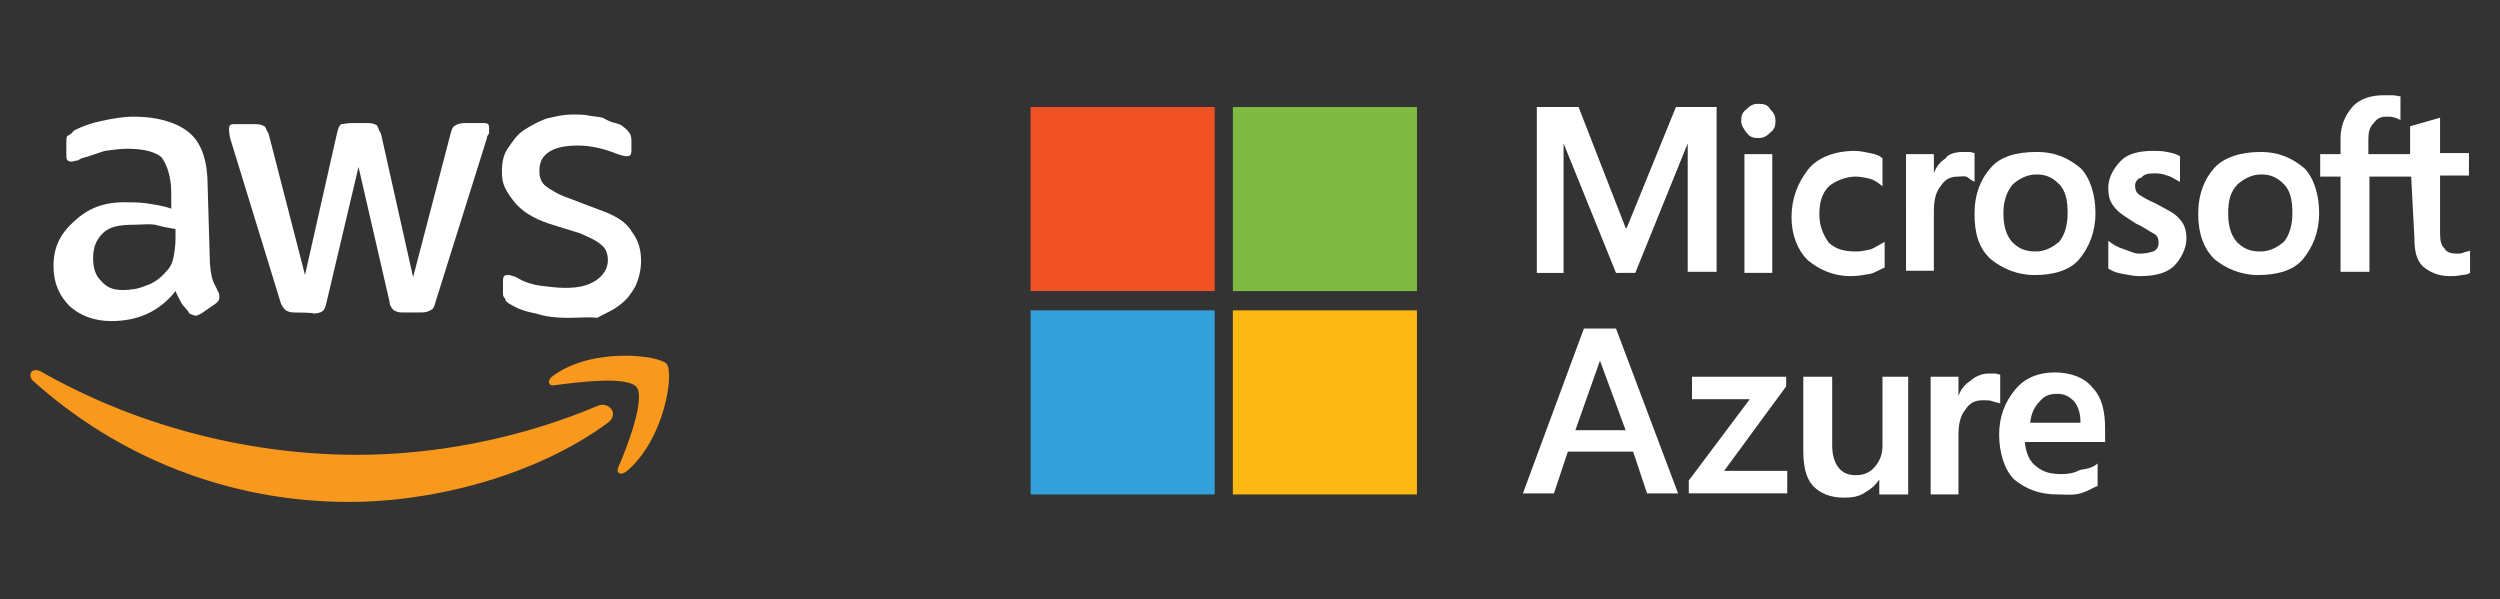
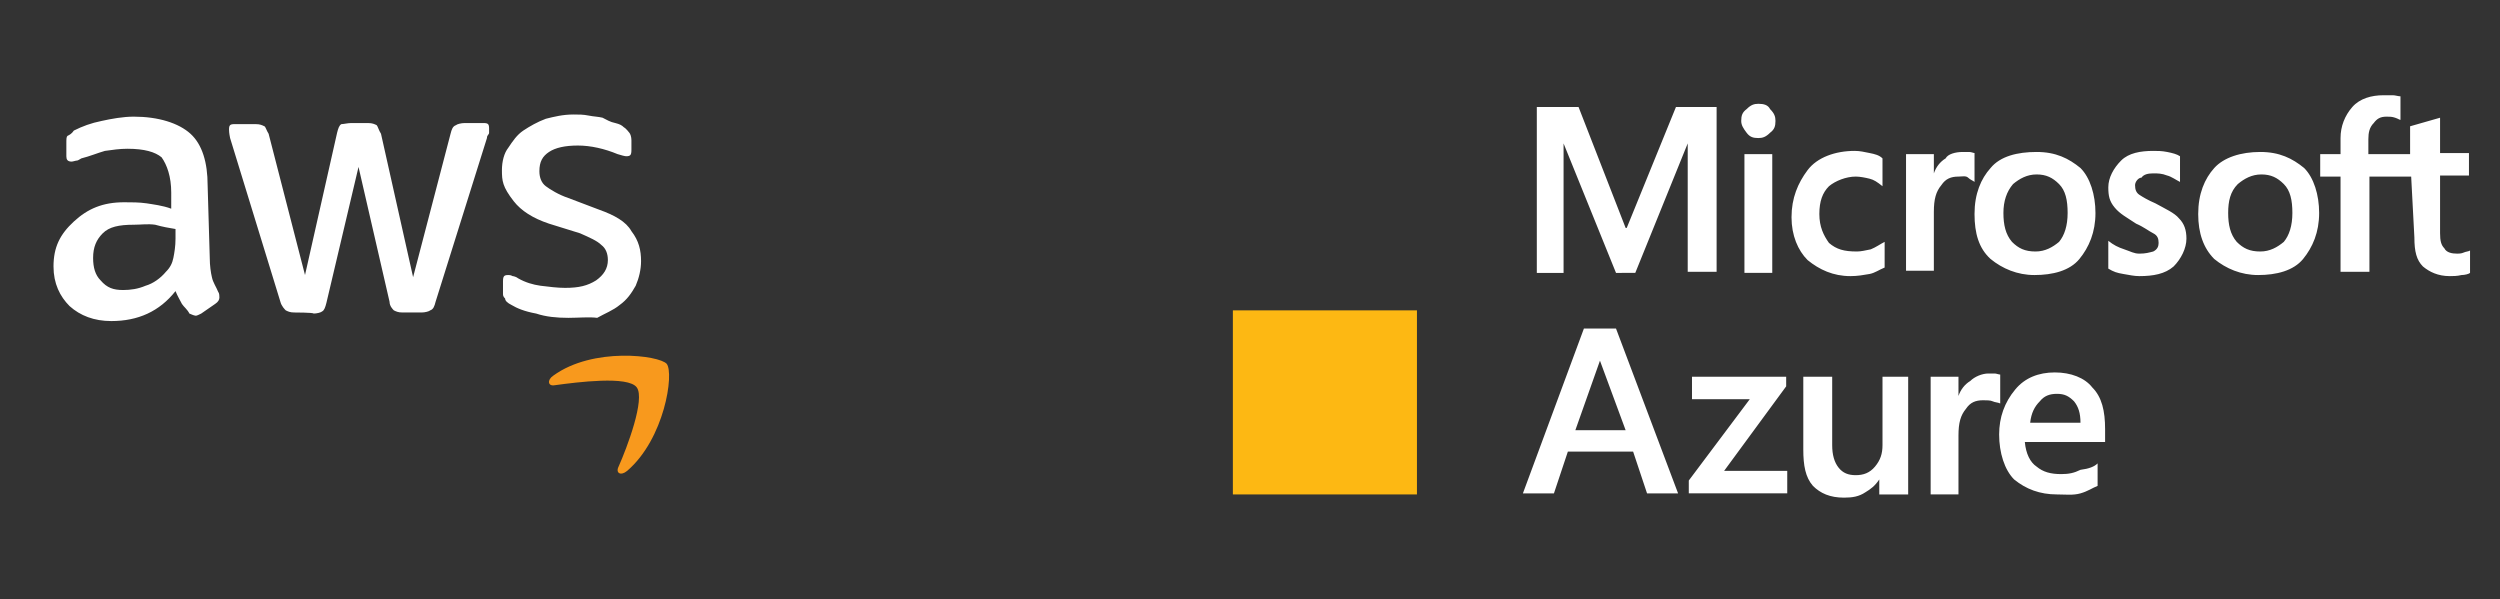
<svg xmlns="http://www.w3.org/2000/svg" xml:space="preserve" id="Layer_1" width="233.6" height="56" x="0" y="0" version="1.1" viewBox="0 0 233.6 56">
  <rect x="0" y="0" width="233.6" height="56" fill="#333333" stroke="none" />
  <style>.st0{fill:#fff}.st1{fill-rule:evenodd;clip-rule:evenodd;fill:#f8991d}</style>
  <path d="M19.6 24.1c0 .7.1 1.4.2 1.8.1.5.4.9.6 1.4.1.1.1.4.1.5 0 .2-.1.4-.4.6l-1.3.9c-.2.1-.4.2-.5.2s-.4-.1-.6-.2c-.2-.4-.5-.6-.7-.9-.2-.4-.4-.7-.6-1.2-1.5 1.9-3.5 2.8-6 2.8-1.6 0-2.9-.5-3.9-1.4-.9-.9-1.5-2.1-1.5-3.7 0-1.8.6-3 1.9-4.2s2.7-1.8 4.7-1.8c.7 0 1.4 0 2.1.1.6.1 1.5.2 2.3.5V18c0-1.5-.4-2.6-.9-3.3-.6-.5-1.6-.8-3.2-.8-.7 0-1.4.1-2.1.2-.7.2-1.4.5-2.2.7-.2.1-.3.2-.4.2s-.4.1-.5.1c-.4 0-.5-.2-.5-.5v-1.2c0-.4 0-.6.1-.7.2-.1.4-.2.6-.5.8-.4 1.6-.7 2.6-.9.9-.2 2-.4 3-.4 2.3 0 4.2.6 5.3 1.6s1.6 2.7 1.6 4.8zm-8.1 3c.7 0 1.4-.1 2.1-.4.7-.2 1.4-.7 1.9-1.3.4-.4.6-.8.7-1.3s.2-1.1.2-1.8v-.9c-.6-.1-1.2-.2-1.9-.4-.7-.1-1.3 0-2 0-1.4 0-2.3.2-2.9.8s-.9 1.3-.9 2.3c0 .9.2 1.6.7 2.1.6.7 1.2.9 2.1.9m16 2.1c-.4 0-.6-.1-.8-.2-.1-.1-.4-.4-.5-.8l-4.7-15.3c-.1-.5-.1-.7-.1-.8 0-.4.1-.5.5-.5h2c.4 0 .6.1.8.2.1 0 .2.4.4.7l3.4 13.2 3-13.3c.1-.4.2-.7.4-.8.2 0 .6-.1.9-.1h1.6c.4 0 .6.1.8.2.1.1.2.5.4.8l3 13.4 3.5-13.4c.1-.4.2-.7.5-.8.1-.1.5-.2.8-.2h1.8c.4 0 .5.1.5.5v.4c0 .2-.2.2-.2.5l-4.8 15.3c-.1.4-.2.7-.5.8-.1.1-.5.2-.8.2h-1.8c-.4 0-.6-.1-.8-.2-.1-.1-.4-.4-.4-.8l-2.9-12.6-3 12.7c-.1.4-.2.7-.4.8-.1.1-.5.2-.8.2 0-.1-1.8-.1-1.8-.1m25.6.5c-1.1 0-2.1-.1-3-.4-1.1-.2-1.8-.5-2.3-.8q-.6-.3-.6-.6c-.2-.2-.2-.3-.2-.5v-1.1c0-.5.1-.6.5-.6.1 0 .2 0 .4.1.1 0 .4.1.5.2.7.4 1.4.6 2.1.7.8.1 1.6.2 2.3.2 1.3 0 2.1-.2 2.9-.7.7-.5 1.1-1.1 1.1-1.9 0-.6-.2-1.1-.6-1.4-.4-.4-1.1-.7-2-1.1l-2.9-.9q-2.25-.75-3.3-2.1c-1.05-1.35-1.1-1.9-1.1-2.9 0-.8.2-1.6.6-2.1.4-.6.8-1.2 1.4-1.6s1.3-.8 2.1-1.1c.8-.2 1.6-.4 2.6-.4.5 0 .9 0 1.4.1s.9.1 1.3.2c.4.2.7.4 1.2.5.4.1.6.2.8.4.2.1.5.5.5.5.1.1.2.4.2.7v.9c0 .5-.1.6-.5.6-.1 0-.5-.1-.8-.2-1.2-.5-2.5-.8-3.7-.8s-2.1.2-2.7.6-.9.9-.9 1.8c0 .6.2 1.1.6 1.4s1.2.8 2.1 1.1l2.9 1.1c1.4.5 2.5 1.1 3 2 .7.9.9 1.8.9 2.8 0 .8-.2 1.6-.5 2.3-.4.7-.8 1.3-1.5 1.8-.6.5-1.4.8-2.1 1.2-.7-.1-1.8 0-2.7 0" class="st0" />
-   <path d="M56.8 39.5c-6.5 4.8-16 7.4-24.2 7.4-11.4 0-21.7-4.3-29.5-11.3-.6-.6-.1-1.3.7-.9 8.4 4.8 18.8 7.8 29.6 7.8 7.2 0 15.2-1.5 22.5-4.6 1-.4 2 .8.9 1.6" class="st1" />
  <path d="M59.5 36.2c-.8-1.1-5.5-.5-7.7-.2-.6.1-.7-.5-.1-.9 3.7-2.7 9.9-1.9 10.6-1.1.7.9-.2 7-3.7 10-.6.5-1.1.2-.8-.4.8-1.8 2.5-6.3 1.7-7.4" class="st1" />
  <path d="m149.5 33.7-2.3 6.5h4.7zm1.5-3 5.8 15.4h-2.9l-1.3-3.9h-6.1l-1.3 3.9h-2.9l5.7-15.4zM158.1 35.2h8.8v.9l-5.8 7.9h5.9v2.1h-9.2v-1.2l5.7-7.6h-5.4zM178.3 35.2v11h-2.7v-1.4c-.4.6-.8.9-1.3 1.2-.6.4-1.2.5-2 .5-1.3 0-2.2-.4-2.9-1.1-.7-.8-.9-1.9-.9-3.4v-6.8h2.7v6.4q0 1.35.6 2.1c.4.5.9.7 1.6.7s1.3-.2 1.8-.8.7-1.2.7-2v-6.4zM185.8 34.9h.6c.1 0 .4.1.5.1v2.7c-.2-.1-.5-.1-.7-.2s-.6-.1-.9-.1c-.7 0-1.2.2-1.6.8-.5.6-.7 1.3-.7 2.5v5.5h-2.6v-11h2.6V37c.2-.6.6-1.1 1.1-1.4.4-.4 1.1-.7 1.7-.7M194.4 39.5c0-.9-.2-1.5-.6-2-.5-.5-.9-.7-1.6-.7s-1.2.2-1.6.7c-.5.5-.8 1.1-.9 2zm1.6 3.8v2.1c-.5.2-.9.5-1.6.7s-1.4.1-2.2.1c-1.6 0-2.9-.5-4-1.4-.9-.9-1.4-2.5-1.4-4.2q0-2.4 1.5-4.2c.9-1.1 2.2-1.6 3.7-1.6s2.8.5 3.5 1.4c.9.9 1.2 2.2 1.2 3.9v1.2h-7.5c.1 1.1.5 1.9 1.1 2.3.6.5 1.3.7 2.3.7.7 0 1.2-.1 1.8-.4.8-.1 1.3-.3 1.6-.6M225.3 16.5h-3.9v8.9h-2.7v-8.9h-1.9v-2.1h1.9v-1.5c0-1.1.4-2.1 1.1-2.9s1.8-1.1 2.9-1.1h.9c.2 0 .5.1.7.1v2.2c-.1 0-.2-.1-.5-.2s-.5-.1-.8-.1c-.6 0-.9.2-1.2.6-.4.4-.5.9-.5 1.5v1.4h3.9v-2.6l2.8-.8v3.3h2.7v2.1H228v5.4c0 .7.1 1.1.4 1.4.2.4.7.5 1.2.5.1 0 .4 0 .6-.1s.5-.1.6-.2v2.1c-.1.1-.5.2-.8.2-.4.1-.8.1-1.1.1-1.1 0-1.9-.4-2.5-.9-.6-.6-.8-1.4-.8-2.7zm-17.1 3.4c0 1.1.2 2 .8 2.7.6.6 1.2.9 2.2.9.9 0 1.6-.4 2.2-.9.5-.6.8-1.5.8-2.7s-.2-2.1-.8-2.7-1.2-.9-2.1-.9-1.6.4-2.2.9c-.7.7-.9 1.6-.9 2.7m-2.8.1c0-1.9.6-3.3 1.5-4.3s2.5-1.5 4.3-1.5 3 .6 4.1 1.5c.9.9 1.4 2.5 1.4 4.2 0 1.8-.6 3.2-1.5 4.3s-2.5 1.5-4.2 1.5c-1.6 0-3-.6-4.1-1.5q-1.5-1.5-1.5-4.2m-5.9-2.7c0 .4.1.7.4.9s.8.5 1.5.8c.9.5 1.8.9 2.2 1.4.5.5.7 1.1.7 1.9 0 .9-.5 1.9-1.2 2.6-.8.7-1.9.9-3.2.9-.5 0-.9-.1-1.5-.2s-.9-.2-1.4-.5v-2.6c.5.4.9.6 1.5.8s.9.4 1.4.4c.6 0 .9-.1 1.3-.2.4-.2.5-.5.5-.8 0-.4-.1-.7-.5-.9s-.9-.6-1.6-.9c-.9-.6-1.5-.9-2-1.5s-.6-1.1-.6-1.9c0-.9.5-1.8 1.2-2.5s1.8-.9 3-.9c.4 0 .8 0 1.3.1s.9.2 1.2.4V17c-.4-.2-.8-.5-1.2-.6-.5-.2-.9-.2-1.3-.2-.5 0-.9.1-1.1.4-.3 0-.6.4-.6.7m-12.3 2.6c0 1.1.2 2 .8 2.7.6.6 1.2.9 2.2.9.9 0 1.6-.4 2.2-.9.5-.6.8-1.5.8-2.7s-.2-2.1-.8-2.7-1.2-.9-2.1-.9-1.6.4-2.2.9q-.9 1.05-.9 2.7m-2.7.1c0-1.9.6-3.3 1.5-4.3.9-1.1 2.5-1.5 4.3-1.5s3 .6 4.1 1.5c.9.9 1.4 2.5 1.4 4.2 0 1.8-.6 3.2-1.5 4.3s-2.5 1.5-4.2 1.5c-1.6 0-3-.6-4.1-1.5-1.1-1-1.5-2.4-1.5-4.2m-1.1-5.8h.6c.2 0 .4.1.5.1V17c-.1-.1-.4-.2-.6-.4s-.6-.1-.9-.1c-.7 0-1.2.2-1.6.8-.5.6-.7 1.3-.7 2.5v5.5h-2.6V14.4h2.6v1.8c.2-.6.6-1.1 1.1-1.4.2-.4.9-.6 1.6-.6m-9.9 9.3c.4 0 .8-.1 1.3-.2.5-.2.9-.5 1.3-.7V25c-.5.2-.9.5-1.4.6-.6.1-1.1.2-1.8.2-1.6 0-2.9-.6-4-1.5-.9-.9-1.5-2.3-1.5-4 0-1.8.6-3.2 1.5-4.4s2.6-1.8 4.4-1.8c.5 0 .9.1 1.4.2s.9.2 1.2.5v2.6c-.5-.4-.8-.6-1.2-.7s-.9-.2-1.3-.2c-.9 0-1.9.4-2.5.9-.6.6-.9 1.4-.9 2.6s.4 2 .9 2.7c.7.6 1.4.8 2.6.8m-10.5 2h2.6V14.4H163zm-.3-14.2c0-.5.1-.8.5-1.1.4-.4.7-.5 1.1-.5.5 0 .9.1 1.1.5.4.4.5.7.5 1.1 0 .5-.1.8-.5 1.1-.4.4-.7.5-1.1.5-.5 0-.8-.1-1.1-.5s-.5-.7-.5-1.1m-2.3-1.3v15.4h-2.7v-12l-4.9 12.1H151l-4.9-12.1v12.1h-2.5V10h3.9l4.4 11.3h.1l4.6-11.3z" class="st0" />
-   <path d="M96.3 10h17.2v17.2H96.3z" style="fill:#f05225" />
-   <path d="M115.2 10h17.2v17.2h-17.2z" style="fill:#7fbb42" />
-   <path d="M96.3 29h17.2v17.2H96.3z" style="fill:#33a0da" />
  <path d="M115.2 29h17.2v17.2h-17.2z" style="fill:#fdb813" />
</svg>